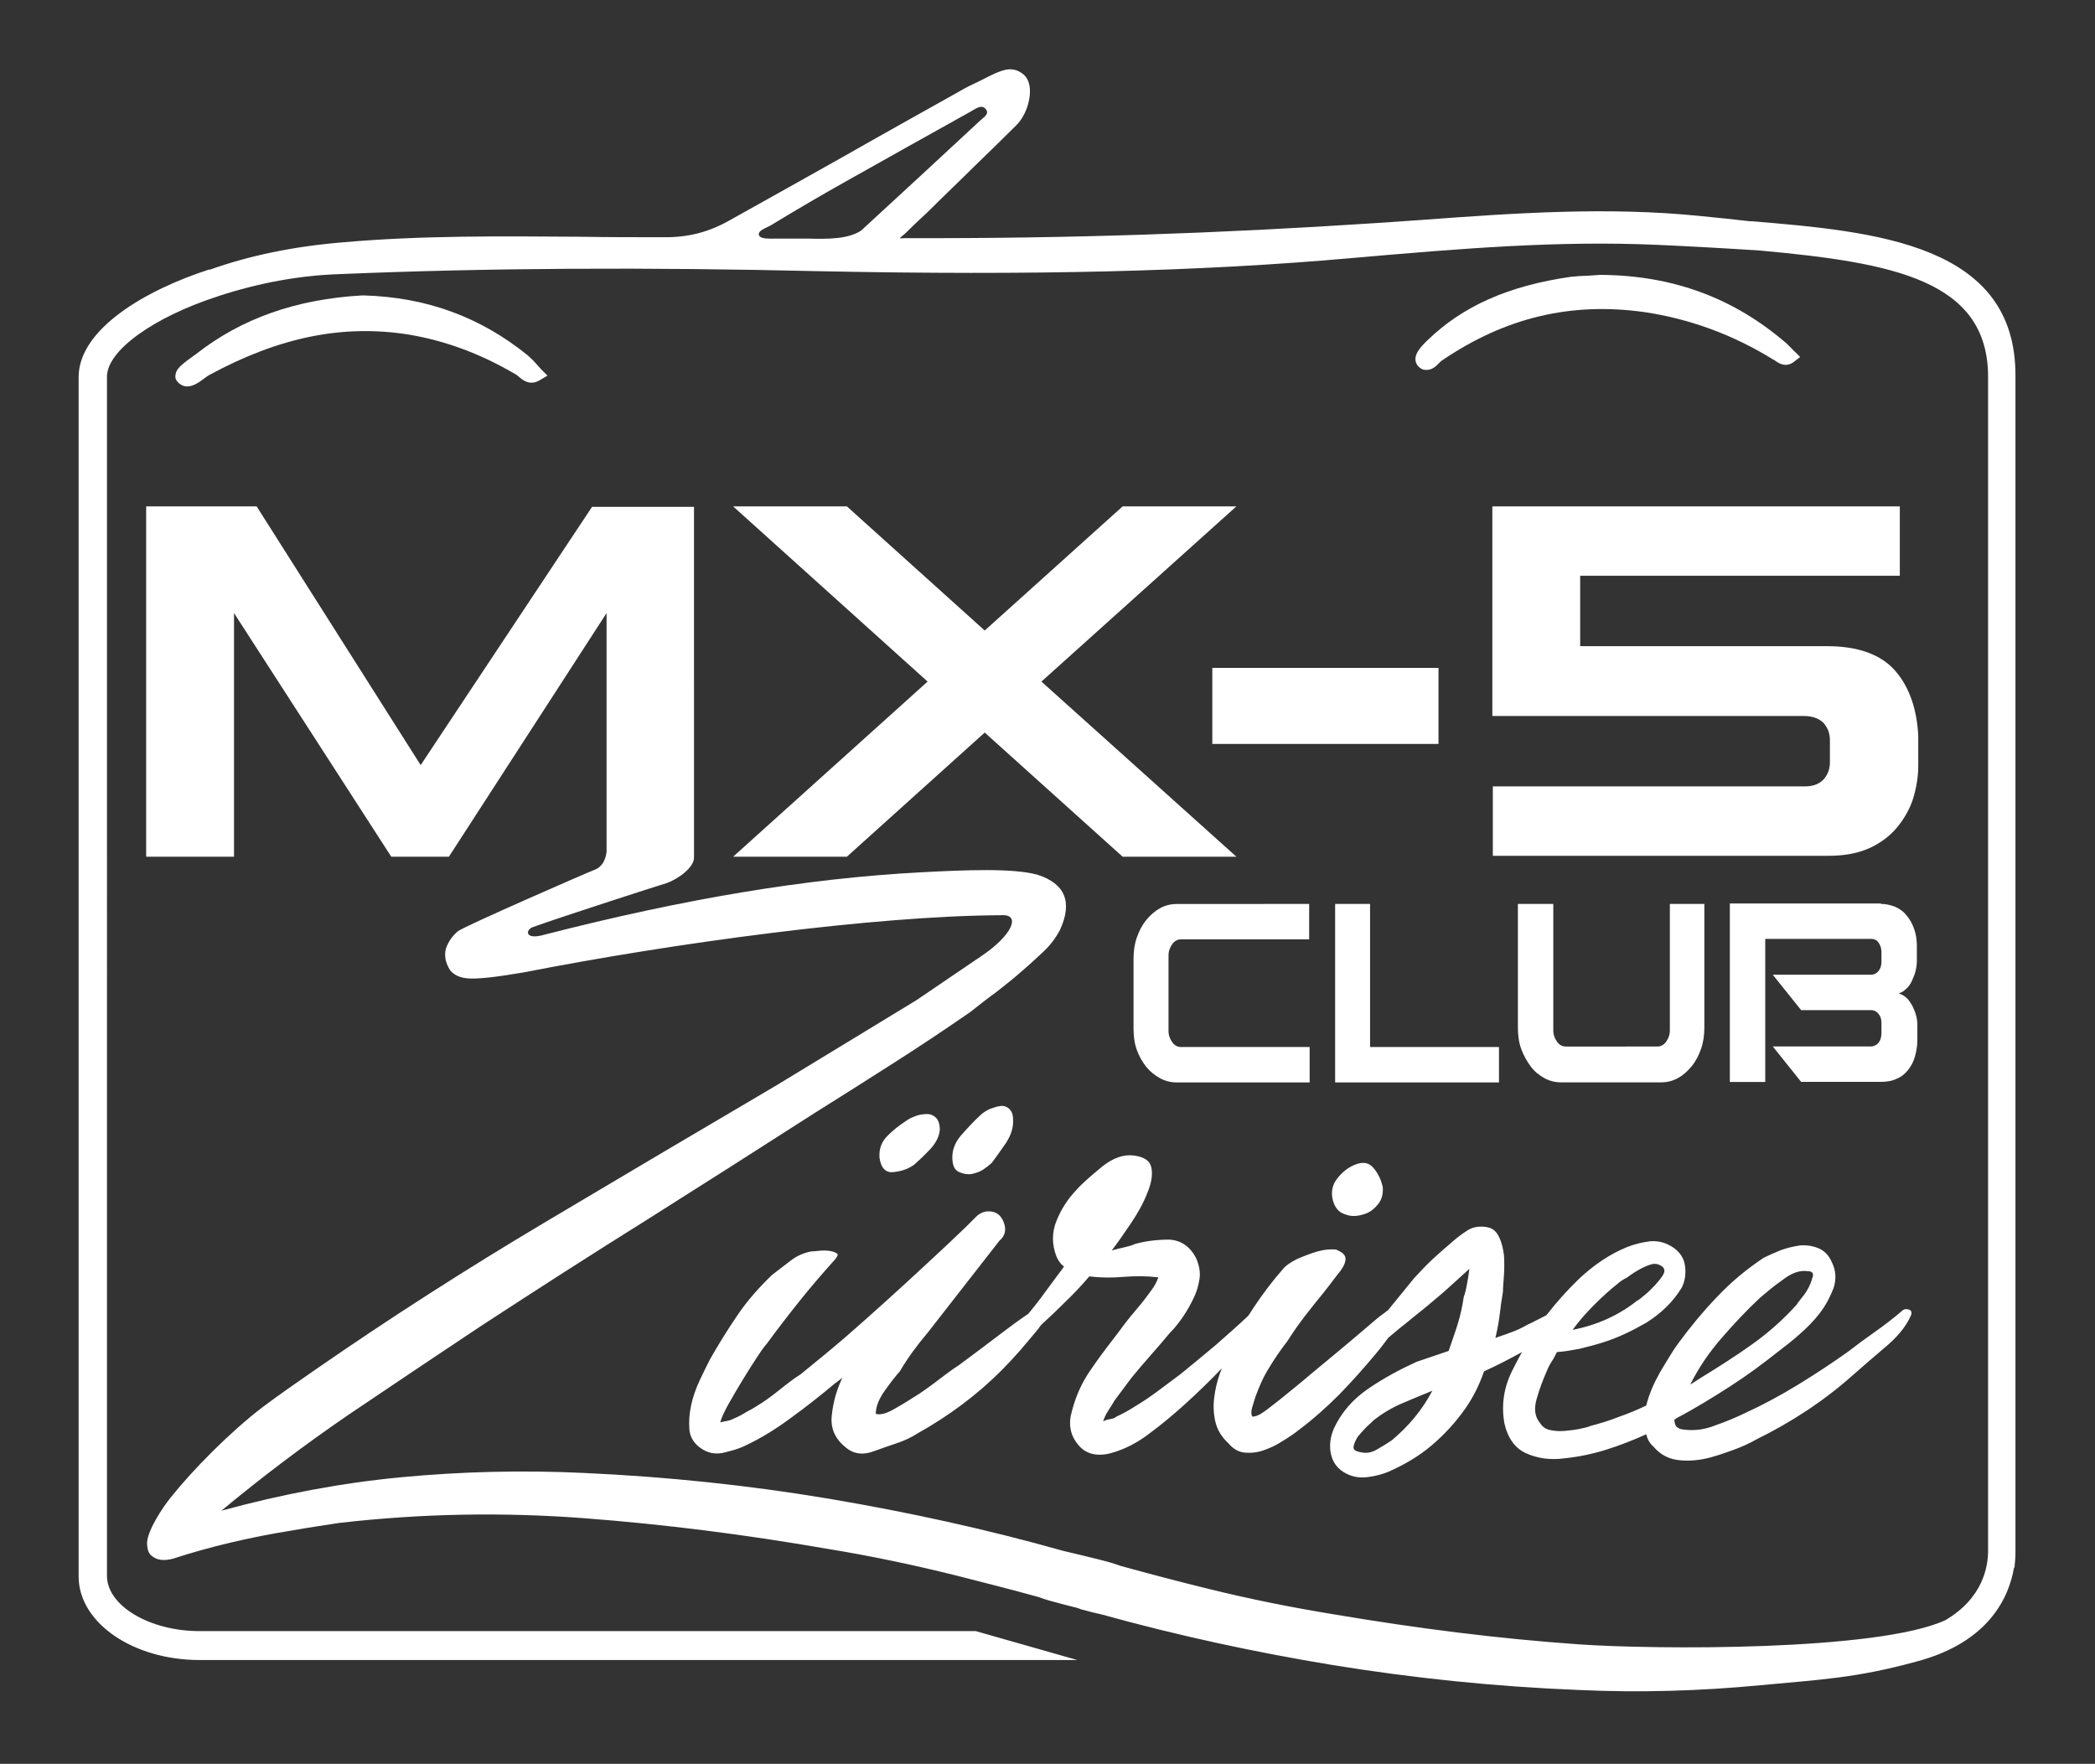
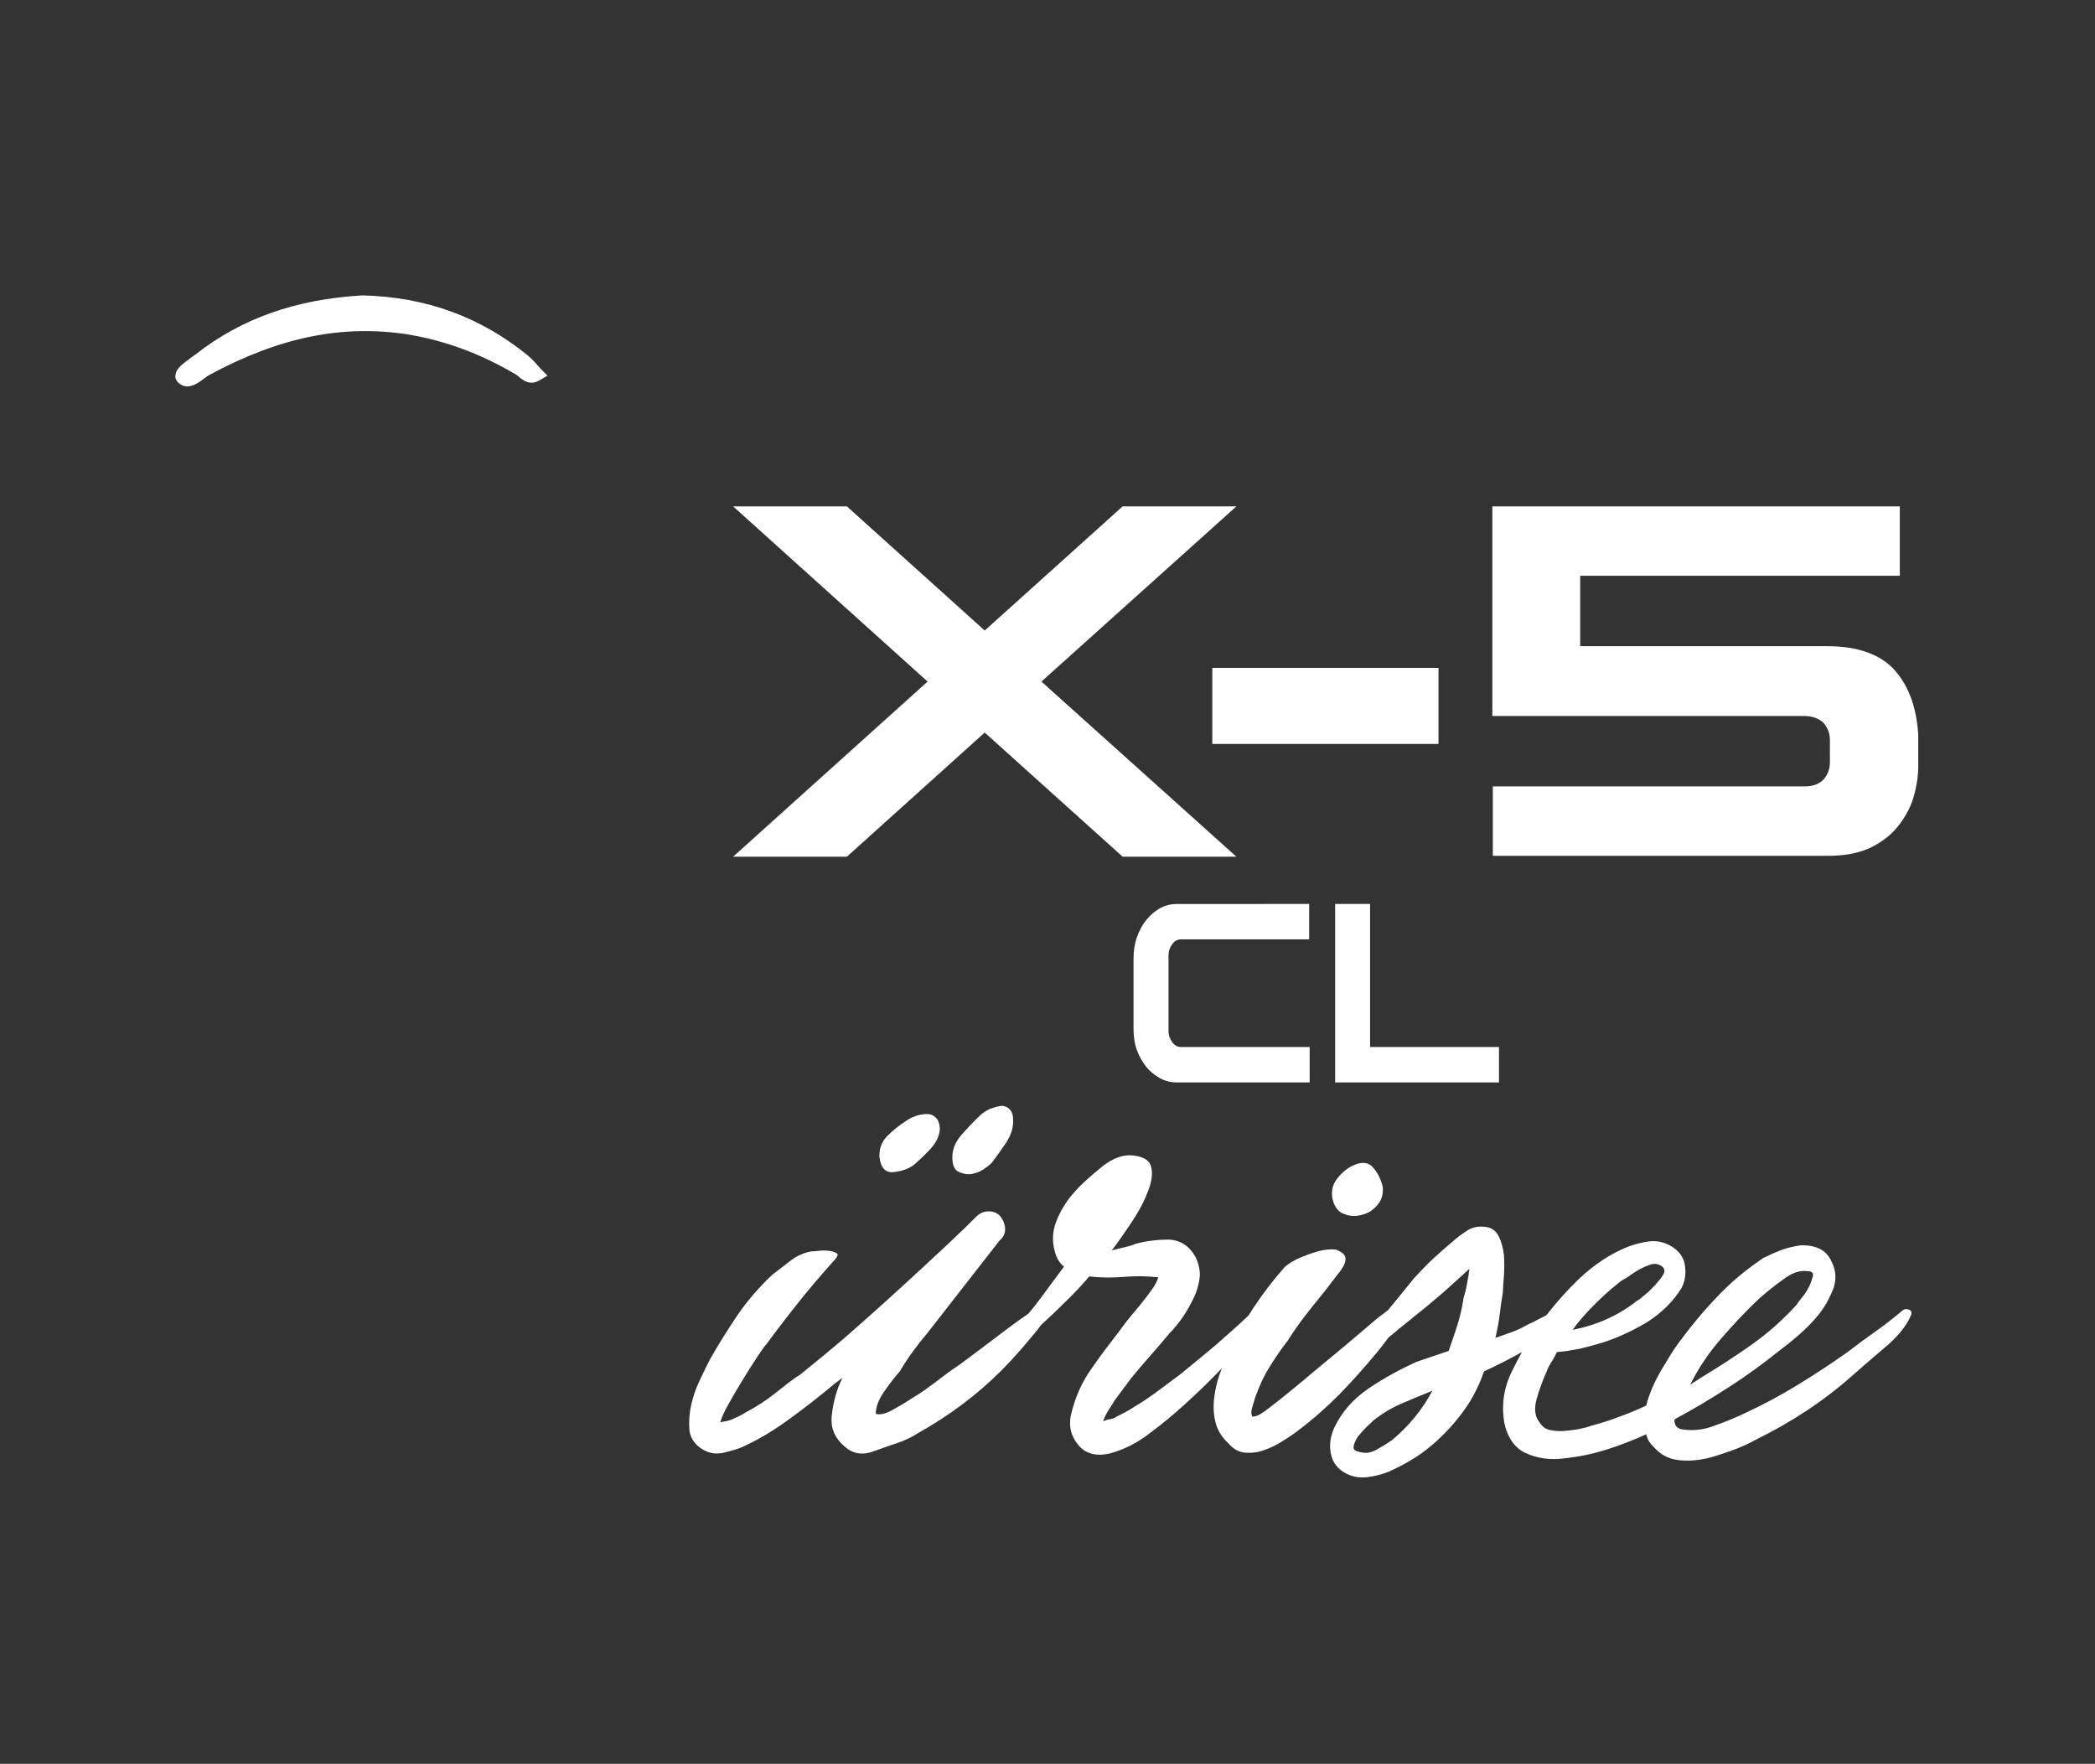
<svg xmlns="http://www.w3.org/2000/svg" version="1.1" id="Ebene_1" x="0px" y="0px" viewBox="0 0 3000 2525.8" style="enable-background:new 0 0 3000 2525.8;" xml:space="preserve">
  <rect x="0" y="0" width="3000" height="2525.8" fill="#333333" stroke="none" />
  <style type="text/css">
	.st0{enable-background:new    ;}
	.st1{fill:#FFFFFF;}
</style>
  <g class="st0">
    <path class="st1" d="M1874.7,1294.4v50.7h-183.2c-4.7,0-9.5,2-12.8,6.8c-3.4,4.7-5.4,10.1-5.4,16.2v108.2c0,6.1,2,11.5,5.4,16.2   s7.4,6.8,12.8,6.8h183.9v50.7h-190.7c-8.1,0-16.2-2-23.7-6.1c-7.4-4.1-14.2-9.5-19.6-16.2c-5.4-6.8-10.1-14.9-13.5-24.3   c-3.4-9.5-4.7-19.6-4.7-30.4v-100.1c0-10.8,1.4-21,4.7-30.4c3.4-9.5,7.4-17.6,13.5-25c5.4-6.8,12.2-12.8,19.6-16.9   s15.6-6.1,23.7-6.1L1874.7,1294.4L1874.7,1294.4z" />
    <path class="st1" d="M1961.9,1294.4v204.9h184.6v50.7h-234.6v-255.6H1961.9z" />
-     <path class="st1" d="M2440.6,1294.4v177.1c0,10.8-1.4,21-4.7,30.4c-3.4,9.5-7.4,17.6-13.5,25s-12.2,12.8-19.6,16.9   s-15.6,6.1-23.7,6.1h-144c-8.1,0-16.2-2-23.7-6.1c-7.4-4.1-14.2-9.5-19.6-16.9c-5.4-7.4-10.1-15.6-13.5-25   c-3.4-9.5-4.7-19.6-4.7-30.4v-177.1h50.7v181.2c0,6.1,2,11.5,5.4,16.2s7.4,6.8,12.8,6.8H2373c4.7,0,9.5-2,12.8-6.8   c3.4-4.7,5.4-10.1,5.4-16.2v-181.2H2440.6z" />
-     <path class="st1" d="M2693.5,1294.4c6.8,0,13.5,1.4,20.3,4.1c6.1,2.7,12.2,6.8,16.2,12.2c4.7,5.4,8.1,11.5,10.8,18.9   s4.1,15.6,4.1,24.3v22.3c0,4.7-0.7,9.5-2,14.9c-1.4,5.4-3.4,9.5-5.4,14.2c-2,4.1-4.7,8.1-8.1,10.8c-3.4,3.4-6.8,5.4-10.1,6.1l0,0   l0.7,0.7c4.1,1.4,7.4,3.4,10.1,6.1c3.4,2.7,5.4,6.8,8.1,10.8c2,4.1,4.1,8.8,5.4,13.5c1.4,4.7,2,10.1,2,14.2v22.3   c0,8.1-1.4,15.6-3.4,23s-5.4,13.5-9.5,18.9s-9.5,10.1-16.2,12.8c-6.8,3.4-14.2,4.7-23.7,4.7h-113.6l-40.6-50.7h140   c4.7,0,8.8-2,11.5-5.4s4.1-8.1,4.1-13.5v-14.9c0-5.4-1.4-9.5-4.1-12.8c-2.7-3.4-6.1-5.4-10.8-5.4h-100.1l-40.6-50.7h140   c4.7,0,8.8-2,11.5-5.4s4.1-8.1,4.1-12.8v-14.2c0-5.4-1.4-9.5-4.1-13.5s-6.1-5.4-10.8-5.4h-151.5v204.9h-50.7v-255.6h216.4   L2693.5,1294.4L2693.5,1294.4z" />
  </g>
  <g>
    <line class="st1" x1="1397.3" y1="2335.7" x2="1542.7" y2="2376.2" />
  </g>
  <g>
    <path class="st1" d="M1279.5,1678.4c12.2-1.3,21.7-4.7,29.8-10.8c6.8-6.1,14.9-13.5,23-22.3c8.1-8.8,12.8-18.2,13.5-27.7   c0-7.4-2-13.5-5.4-16.9c-3.3-3.4-7.4-5.4-12.8-5.4c-4.7,0-10.8,0.7-16.2,2.7c-5.4,2.1-10.1,4.1-13.5,6.8c-9.4,6-18.9,13.5-27,21.6   c-8.8,8.8-12.2,18.9-11.5,31.1C1261.4,1672.4,1268.2,1679.8,1279.5,1678.4z" />
    <path class="st1" d="M1375.7,1679.2c4.8,2,10.2,2.7,15.6,2c5.4-1.4,10.8-2.7,16.2-6.1c4.7-3.3,9.4-6.7,12.8-10.1   c6.1-8.1,12.9-17.6,20.3-28.4c7.4-11.5,10.8-22.3,10.1-33.8c0-6.8-2-11.5-5.4-14.9c-4-3.4-8-4.8-12.8-4.1s-9.5,2.1-14.9,4.1   c-5.4,2.7-10.1,5.4-13.5,8.8c-9.5,8.7-18.9,18.9-28.4,29.7c-9.5,11.5-13.5,23.7-11.5,37.9   C1365.5,1672.4,1368.9,1677.1,1375.7,1679.2z" />
    <path class="st1" d="M1925.4,1738.6c8.1,3.4,16.9,3.4,25.7,0.7c8.8-2,16.2-7.4,21.6-14.2c6-6.7,8.1-15.5,7.4-25   c-2-9.4-6-18.9-12.8-27c-6.8-8.8-16.2-10.1-28.4-4.7c-9.4,4-17.5,10.8-24.3,19.6c-6.8,8.8-8.8,18.9-6.1,30.4   C1911.2,1728.5,1916.6,1735.9,1925.4,1738.6z" />
    <path class="st1" d="M2733.6,1875.3c-4-1.4-7.4-0.7-10.1,2c-12.8,10.9-25,20.3-38.5,29.8s-26.3,18.9-38.5,28.4   c-23.7,16.9-47.4,32.4-71.7,47.3s-49.3,28.4-75.7,40.6c-12.8,6.1-27,12.2-42.6,17.6c-14.9,6.1-30.4,8.1-45.3,6.1   c-9.4-0.7-13.5-5.4-13.5-14.2l4.1-2.7c25.7-13.5,50.8-29,75.1-44.6s48-33.1,71-51.4c8.1-6.1,17.6-13.5,28.4-23   c10.9-9.5,21-19.6,29.8-31.1s14.9-23.6,19.6-35.8c4.1-12.9,3.4-25-2.7-37.2c-4-9.5-10.8-16.2-18.9-19.6c-8.1-3.4-16.9-4.8-26.4-4.1   c-9.4,1.4-18.2,3.4-27.7,6.8c-9.4,4-17.5,7.4-24.3,10.8c-24.3,16.2-46.6,34.5-66.9,56.1c-20.2,21-38.5,43.3-55.4,66.3   c-8.1,10.8-16.2,25-25.7,40.6c-8.8,15.6-16.2,31.8-20.3,48.7c-12.8,6.1-25.7,11.5-39.2,16.2c-13.5,5.4-27.1,9.4-39.9,12.8   c-4.8,2-10.8,3.3-17.6,4.7c-6.8,1.3-13.6,2-21,2.7c-7.5,0.6-14.2-0.1-20.3-1.4c-6.1-1.3-10.8-4.7-14.2-10.1   c-7.4-8.8-8.8-20.3-4.7-34.5c4-14.2,8.7-26.3,12.8-35.8c2-4.8,4-10.2,7.4-15.6c3.4-4.8,6.1-10.2,8.8-15.6   c10.9-0.6,21.7-2.7,32.5-4.7c10.9-2.7,21.7-5.4,32.5-8.8c22.3-6.8,44-17.6,62.4-28.2c21.7-13.5,39.2-30.4,51.4-50.7   c4.7-9.4,6-19.6,4.7-30.4s-6.7-19.6-16.2-26.4c-10.8-7.5-21.6-10.2-33.1-9.5c-11.5,1.3-22.3,4-33.1,8.1c-25.1,10.1-48,25.7-69,45.3   c-17.6,17-33.3,34.6-47.1,52.5c-9.1,4.5-18.1,9.6-27.1,13.6c-8.1,4.7-15.6,8.1-23,10.8s-14.9,5.4-23,8.1   c2.7-11.5,4.8-22.3,6.1-33.1s2.7-21.6,4.7-33.1c0-5.4,0.7-12.9,1.4-23s0.7-20.2,0-29.7c-1.3-9.5-3.3-18.3-7.4-26.4   c-4-8.1-10.1-12.8-18.9-13.5h1.4c-10.8-1.4-19.6,0-27,4.7c-7.4,4.7-14.8,10.1-21.6,16.2c-9.5,8.1-18.9,16.2-28.4,25   c-9.4,8.8-18.2,18.2-27,27.7c-12.2,15.3-25,30.6-37.3,45.8c-0.4,0.3-0.9,0.5-1.3,0.8c-4.8,4.1-10.2,7.4-14.9,11.5   s-9.4,8.1-13.5,11.5c-32.4,27.7-58.8,49.4-78.4,65.6c-19.7,16.9-35.2,29-46.7,38.5c-11.5,8.8-19.6,15.5-25,18.9   c-4.7,3.4-10.1,5.4-14.2,5.4c-2-3.4-2-8.1,0-14.2c2.1-6.7,3.4-10.8,4.1-13.5c5.4-14.9,11.5-29.1,19.6-41.9   c8.1-13.5,16.9-26.3,26.4-38.5c8.1-12.8,16.2-24.3,25-35.8s17.6-22.3,26.4-33.1c5.4-6.8,12.2-15.6,20.3-26.4   c8.8-10.2,12.2-18.3,11.5-23.7s-5.4-8.8-13.6-12.2c-8.1-0.7-16.9,0-26.4,2.7c-9.5,2.7-19.6,6.7-29.1,10.8   c-9.5,4.7-16.2,9.4-19.6,13.5c-15.6,17.6-29.8,36.5-43.3,56.8c-2.4,3.5-4.6,7.1-6.9,10.7c-15.1,14.4-30.9,28.2-46.6,42   c-16.2,13.5-33.1,27.7-50.7,41.9c-10.8,8.1-21,15.6-31.8,23.7c-10.8,8.1-21.6,15.5-33.1,22.3c-4,2.7-8.8,5.4-13.5,8.1   c-4.7,2.7-9.4,4.8-13.5,6.8c-2,2-4.7,2.7-8.1,3.4c-4,0.7-7.4,1.4-10.8,3.4c1.3-4.1,3.3-9.5,7.4-15.6c4.1-6.1,6.8-10.8,8.8-14.2   l23.7-31.8c8.7-10.8,17.5-21,27-31.8c9.5-10.8,18.9-21.6,28.4-33.1c6.1-6.1,12.2-13.5,18.3-22.3c6.1-8.7,10.9-17.5,15.6-27   c4.7-9.5,7.4-18.9,8.8-28.4s-0.6-19.6-4.7-29.1c-8.8-17.5-22.3-26.3-39.2-27c-16.9,0-33.1,2-48,6.1c-4.1,2-9.5,3.3-14.9,4.7   c-5.4,1.3-12.1,2.7-18.9,4.7c8.8-11.5,18.2-25,27.7-39.2s17.6-28.4,23-42.6c6.1-14.2,8.1-26.4,6.1-36.5c-2-10.2-10.1-15.6-25-17.6   s-29.7,3.4-45.3,15.6c-15.6,12.9-28.4,23.7-37.9,34.5c-11.5,12.2-20.9,26.4-27.7,43.3s-6.8,33.8,0,51.4c2.7,6.1,6.1,10.8,10.8,14.2   l-15.6,21c-11.8,16.2-23.2,31.9-35.5,46.5c-12.8,8.7-25.1,17.7-37.3,27c-20.3,15.6-41.2,31.1-62.2,46.7c-10.8,6.8-21,14.9-31.8,23   c-10.8,8.1-21.6,16.2-33.1,23c-5.4,3.4-13.5,8.8-25.7,15.6c-12.2,7.4-21.6,10.1-28.4,8.1c0-10.8,4.7-21.6,12.8-33.1   s15.5-20.9,21.6-27.7c11.5-19.6,25-37.8,39.9-55.4l102.8-131.8c8.1-6.8,10.2-15.6,6.1-26.4c-4-10.2-10.8-15.6-21.6-15.6   c-6.8,0-12.9,2.7-18.3,8.1c-4.7,4.7-10.1,10.1-14.2,14.2c-18.2,17.6-37.1,35.2-55.4,52.1s-37.2,34.5-56.8,52.1   c-20.3,18.3-40.6,36.5-60.9,54.1c-20.3,17.5-42,35.1-63.6,52.7c-10.8,6.8-21,14.9-31.1,23c-10.2,8.1-21,16.2-32.5,23   c-6.1,4-12.2,6.7-17.6,10.1s-11.5,6.1-17.6,8.8c-1.4,0.6-3.4,1.3-6.8,2c-4.1,0.6-6.8,1.3-9.5,2c1.4-5.4,4.7-13.5,11.5-25.7   c6.8-12.1,13.6-23.6,21-35.8c7.5-12.1,14.2-23,21-33.1c6.7-10.2,10.8-15.6,12.8-17.6c14.9-20.3,30.5-40.6,46.7-60.9   s33.1-39.9,50.7-59.5c4.1-4.7,5.4-8.1,3.8-8.9c-2.7-2.1-6.1-3.4-11.5-4.1c-4.8-0.7-10.2-0.7-15.6,0s-8.8,0.7-9.5,0.7   c-11.5,2-21.6,6.7-30.4,13.5s-17.6,13.5-26.4,20.3c-18.3,17.6-35.2,36.5-49.4,57.5c-14.2,20.9-27.7,42.6-39.9,64.2   c-4.1,8.1-8.8,17.6-14.2,29.1s-9.5,23-12.2,35.2s-3.4,23.7-2.7,34.5c0.7,10.8,6.1,20.2,15.6,27c10.2,7.4,20.3,9.4,31.8,7.4   c11.5-2.7,22.3-5.4,31.8-10.1c23.6-10.9,45.9-25,66.9-40.6c21.6-15.6,41.9-31.8,62.2-48.7l10.8-8.1c-7.5,15.6-12.9,33.2-14.9,52.1   c-2.7,19,4,34.5,18.9,46.7c12.2,10.8,26.4,12.2,43.3,5.4c10.8-4,21-7.4,31.1-10.8c10.2-3.4,20.3-8.1,29.8-14.2   c44.6-25,84.5-54.7,119.7-89.9c9.4-9.5,18.9-19.7,27.7-29.8s16.9-20.2,25-29.7c0.9-1.5,2.2-3.3,4.4-6   c11.3-10.2,22.1-20.5,32.9-31.3c12.8-12.2,24.3-24.4,35.8-37.9c16.9,2.1,33.2,2.1,49.4,0.7c16.3-1.3,32.5-1.3,49.4,0.7   c-2,6.1-5.4,12.8-10.8,19.6c-6.7,9.5-14.2,18.9-22.3,28.4c-8.1,9.5-15.5,18.9-22.3,28.4c-13.6,17.6-27.8,35.9-40.6,54.8   c-13.5,19-22.3,39.2-27.7,60.2c-5.4,18.2-2.7,33.8,8.1,47.3c10.2,13.5,25.7,18.2,46,13.5c20.3-5.4,39.2-14.9,57.5-29.1   c18.2-13.5,35.1-27.7,50.7-41.9c18.1-16.4,35.5-33.3,52.3-50.9c-1,2.5-2,5.1-2.9,7.7c-4,11.5-6.7,23-8.1,35.2s-0.7,23.7,2,34.5   c2.7,10.9,8.8,21,18.3,29.8c6.8,8.1,14.9,12.8,23.7,13.5c8.7,0.7,17.5,0,27-3.4c9.5-3.3,18.3-7.4,26.4-12.8   c8.1-4.8,16.2-10.2,23-15.6c20.9-15.6,40.5-33.1,58.8-51.4c18.3-18.9,35.2-37.8,52.1-58.1c6.8-7.9,12.6-15.9,18.3-23.4   c1-0.8,1.9-1.6,2.9-2.4c8.1-6.8,16.9-14.2,25.7-21c9.5-8.1,19.6-15.6,29.1-23.7c9.5-8.1,19.6-16.2,29.1-25l29.1-26.4   c-0.7,6.7-2,14.2-3.4,21.6c-1.3,7.4-2.7,13.5-4.7,18.9c-2,13.5-4.8,26.3-8.8,39.2s-8.7,25.7-12.8,37.9l-46,15.6   c-22.3,10.2-45.3,22.3-68.3,37.9s-39.2,34.5-50,57.5c-5.5,12.9-6.8,25.1-4.1,37.2s10.1,21.6,22.3,27.7c9.4,4.7,19.6,6.1,30.4,4.7   c10.8-1.3,20.3-4,29.1-7.4c23-10.2,43.9-22.3,62.2-37.9c18.3-15.5,34.5-33.1,48.7-53.4c10.8-15.5,19.6-33.1,26.4-52.7   c18.6-8.4,36.7-17.9,54.3-27.5c-4.5,8.1-8.9,16.4-13.2,25.1c-12.9,25-16.3,50-12.2,75.7c4.7,21.6,14.9,36.5,31.1,43.9   c16.3,7.4,34.5,10.1,54.8,7.4c20.3-2.1,39.9-6.1,59.5-12.2s38.5-13.5,58.1-22.3c1.3,6.8,4.7,12.9,10.8,18.3   c8.8,10.2,19.6,16.3,32.5,18.3s26.4,1.3,39.9-1.4s26.4-7.5,39.9-12.2c13.5-4.8,25-10.2,34.5-15.6c49.4-24.4,95.4-54.1,137.3-91.3   c12.2-10.8,27-23.6,45.3-39.2c18.3-14.9,31.1-30.4,37.9-45.3C2738.3,1880,2737.7,1876.7,2733.6,1875.3z M2465,1916.4   c17.5-20.2,35.8-39.8,55.4-58.1c8.8-7.4,18.9-16.2,31.7-25.1c12.9-10.1,25-14.8,37.2-12.8c5.4,0,7.5,2.7,6.8,6.8   c-1.3,4.1-2.7,9.5-5.4,14.9c-2.7,5.5-6,10.9-10.1,15.6c-4,5.4-6.7,8.1-7.4,10.1c-19,21-39.9,39.9-63.6,56.8   c-23.6,16.9-48,32.4-72.3,47.3l-16.9,10.8C2432.5,1958.3,2447.4,1936.7,2465,1916.4z M1993,2062.5c-6.1,4.1-13.5,8.8-20.9,12.9   c-8.1,4.8-15.6,6.1-23.7,4.1c-7.4-1.3-10.8-3.4-10.1-8.1c0.7-4.1,2.7-8.8,6.1-14.2c4-4.7,8.1-9.5,12.8-14.2   c5.4-4.8,8.1-7.5,10.1-9.5c12.2-9.5,25.7-17.6,39.9-23.7c14.2-6.1,29-12.2,43.9-18.3C2036.9,2018.6,2017.3,2042.2,1993,2062.5z    M2282.3,1869.1c10.8-10.8,22.3-21.6,34.5-31.1c2.8-2.7,6.8-5.4,13.4-8.8c5.4-4.1,11.5-8.1,17.6-11.5c6.1-3.3,12.2-6,17.6-7.4   c5.4-1.3,10.2,0,14.9,3.4c3.4,2.7,4.1,6.7,1.4,11.5s-6.8,9.5-11.5,14.9c-4.8,4.7-9.5,10.1-14.9,14.2c-5.4,4.7-8.8,7.4-10.8,8.1   c-26.3,20.9-57.4,35.1-92.6,41.9C2261.3,1891.4,2271.5,1879.9,2282.3,1869.1z" />
  </g>
  <g>
    <polygon class="st1" points="1770.5,725.1 1607.6,725.1 1410.1,902.9 1212.7,725.1 1049.8,725.1 1328.3,976 1049.8,1226.8    1212.7,1226.8 1410.1,1049 1607.6,1226.8 1770.5,1226.8 1491.3,976  " />
    <rect x="1736" y="956.4" class="st1" width="323.9" height="108.9" />
    <path class="st1" d="M2714.4,961.1c-20.3-23.7-53.4-35.8-98-35.8h-353.6V824.5h457.7v-99.4H2137v300.2h446.2   c12.2,0,21,3.4,27.7,9.5c6.1,6.8,9.5,14.9,9.5,25v31.8c0,10.1-3.4,18.3-9.5,25c-6.8,6.8-15.6,9.5-27,9.5h-446.2v99.4h480.1   c23,0,41.9-3.4,58.8-10.8c16.2-7.4,29.8-17.6,39.9-29.8s18.3-26.4,23-41.2c4.7-15.6,7.4-31.1,7.4-46.7v-44   C2744.8,1015.9,2734.7,984.8,2714.4,961.1z" />
  </g>
  <g>
    <path class="st1" d="M292.5,541.9c2.7-2,5.4-4,6.8-4.7c100.7-54.7,192-73,286-58.1c52.1,8.8,102.1,27,152.8,56.8   c1.3,0.7,3.3,2,4.7,3.4c5.4,4.7,15.5,13.5,29.7,5.4l11.5-6.8l-9.5-9.5c-2-2.1-4.1-4.8-6.1-6.8c-4-4.7-8.1-8.7-12.8-12.8   C688,454,611,425.6,520.4,423h-0.7H519c-95.3,5.4-173.1,33.1-238,83.8c-1.3,1.4-3.3,2-4.7,3.4c-14.9,10.8-24.3,17.5-25,27   c-0.7,4,0.7,7.4,3.4,10.1c4,4.1,8.8,6.1,13.5,6.1C276.9,553.4,286.4,546.6,292.5,541.9z" />
-     <path class="st1" d="M2041.6,529.7c0.7,0,0.7,0,1.4,0c7.4,0,12.9-4.7,17.5-9.6c1.3-1.4,3.3-3.4,4.7-4.1   c90.6-61.6,185.3-83.9,290.1-69c63.6,9.5,125.8,31.8,184.6,68.3c0.7,0,0.7,0,1.4,0.7c4.7,3.4,15.5,11.5,27.7,2l8.8-6.8l-8.1-8.1   c-1.4-0.7-2-2-3.4-3.4c-2-2-4.7-4.7-7.4-7.4c-75.8-65.6-163-98-267.1-98.7h-0.7h-0.7c-5.4,0.7-12.2,0.7-19.6,1.4   c-6.7,0-14.2,0.7-21.6,1.4c-89.2,12.9-154.8,41.9-205.5,91.3l-1.4,1.4c-8.1,8.1-21.7,21.7-12.2,34.5   C2034.2,528.3,2038.2,529.7,2041.6,529.7z" />
-     <path class="st1" d="M2507.5,316.7l0,0.3c-23.8-2.7-48.1-5.3-73-7.7c-132.5-13.5-266.4-4.1-395.5,5.4c-23,1.4-45.3,3.4-68.3,4.7   c-225.2,14.9-443.5,22.3-668.7,21.6c-2,0-4.1,0-6.8,0c-2,0-4.7,0.7-6.8,0c1.4-1.4,3.4-2.7,4.7-4.1c2-1.4,4.1-3.4,6.1-5.4   c6.1-6.1,12.8-12.8,19.6-18.9c4.7-4.1,9.5-8.8,13.5-12.8c20.3-20.3,41.2-39.9,61.5-60.2c21-20.3,41.2-39.9,61.5-60.2   c13.5-13.5,19.6-33.8,19.6-48.7c0-10.8-3.4-18.9-8.8-23.7c-14.9-12.8-29.1-6.8-39.2-2.7l-2,0.7c-6.8,3.4-14.2,6.8-21.6,10.8   c-10.1,4.7-20.3,9.5-30.4,15.6c-54.1,30.4-110.2,61.5-163.6,92c-54.1,30.4-109.5,61.5-164.3,92c-29.7,16.9-58.8,24.3-92,24.3   c-41.2,0-83.2,0-123.7-0.7c-111.6-0.7-226.5-2-339.4,8.1c-69.6,5.8-132.6,18.8-189.8,39.2l-0.2-0.5   C209.3,414.9,112.6,471,112.6,540v1717.4c0,66.3,77.8,119.7,173.1,119.7h1256.9l-145.3-41.4H285.7c-71.7,0-132.5-36.5-132.5-79.1   V539.2c0-37.2,66.9-85.2,158.9-114.9l0-0.1c58.9-19.2,116.7-29.8,174.5-31.7c211-8.8,436.1-10.1,689-4.1   c299.5,6.1,540.9,0.7,760.7-18.9c161.6-14.2,296.1-25,436.8-18.9c48.1,2.2,97.4,4.9,147.4,8.2c192.1,17.5,326.4,43,326.4,181.1   v1680.9c0,21.6-6.8,67.6-61.5,99.4c-97.4,44.6-418.5,41.9-524,34.5c-116.3-8.1-232.6-23-348.9-42.6   c-62.2-10.1-123.1-22.3-183.2-37.2c-41.2-10.1-82.5-21-124.4-32.5c-9.5-3.4-18.3-6.1-27-8.1c-6.8-2-14.2-3.4-21.6-5.4   c-2.7-0.7-5.4-1.4-8.1-2c-8.8-2-16.9-4.1-25.7-6.1c-110.2-31.1-221.8-55.4-334-74.4c-116.3-19.6-233.9-31.8-352.9-37.2   c-87.9-4.1-174.4-2-260.3,6.1s-171.7,24.3-258.3,48c59.5-49.4,119.7-94.7,181.9-137.3c62.2-41.9,124.4-83.8,188.6-126.4   c79.8-52.1,159.6-103.4,238.7-152.8c79.1-50,158.9-100.7,240-152.8c37.9-23.7,75.1-47.3,112.2-71c37.2-23.7,73.7-48,110.9-73.7   c12.8-10.1,25.7-20.3,37.9-29.1c12.2-9.5,25-19.6,37.9-31.1c9.5-8.1,18.9-16.9,29.1-26.4c10.1-9.5,17.6-19.6,23.7-31.1   c18.3-39.9,7.4-66.3-32.5-79.1c-35.8-9.5-101.4-6.8-166.3-3.4c-165,8.8-338.7,37.9-538.9,89.2c-29.7,8.8-27.7-7.4-16.9-10.8   c47.3-16.9,177.8-58.8,191.3-62.9c15.6-5.4,39.9-22.3,39.2-37.2V725.8h-146l-245.4,369.8L367.5,725.1H209.3v501.7h125.8V877.9   l225.2,348.9h82.5l225.8-348.9V1220c-1.4,10.8-6.1,21.6-17.6,25.7c-10.8,4.1-187.3,81.1-195.4,87.9c-8.1,6.8-13.5,14.9-16.9,24.3   c-2.7,9.5-1.4,20.3,6.1,31.8c5.4,6.1,12.2,9.5,21,10.8c8.8,1.4,19.6,0.7,33.8-0.7c13.5-1.4,30.4-4.1,50.7-7.4   c213-41.9,503-81.1,682.2-81.8c31.1-2.7,16.9,29.1-27.7,58.8l-92.6,62.9L1112,1554.1c-111.6,65.6-222.4,131.2-332.7,196.8   c-110.2,65.6-219.1,135.2-326.6,209.6c-26.4,18.3-52.7,36.5-77.1,54.8c-46,35.2-99.4,89.2-131.2,129.1   c-11.5,14.2-32.5,46-33.8,64.2c0,9.5,2,15.6,6.1,18.9c4.1,3.4,8.1,5.4,13.5,6.1c5.4,0.7,10.8,0,16.9-1.4   c54.1-17.6,111.6-31.1,171.1-40.6c23-4.1,45.3-7.4,67.6-10.8c117-13.5,233.9-15.6,350.2-6.8s232.6,23.7,348.9,43.9   c62.2,10.1,123.1,23,183.2,37.9c39.9,10.1,79.8,20.3,119,31.1c10.8,4.1,21.6,6.8,31.8,9.5c6.8,2,13.5,3.4,21,5.4   c2.7,0.7,5.4,1.4,8.1,2.7c10.1,2.7,20.3,5.4,29.7,7.4c109.5,30.4,219.7,54.1,330,72.3c116.3,18.9,233.9,31.1,352.9,35.8   c87.9,4.1,174.4,1.4,260.3-6.8c85.9-8.1,136.6-10.1,223.1-33.8c105.5-27.7,133.2-94,140-134.6h0.7c0.7-7.4,1.4-14.2,1.4-21V539.2   C2887.5,349.2,2686,331.6,2507.5,316.7z M1158.6,341.7c-18.3,0-32.5,0-48,0c-8.1,0-18.9,0.7-23-3.4c-5.4-8.1,11.5-12.2,18.3-16.9   c34.5-21,69-41.2,104.1-60.9c60.2-33.8,119-66.9,179.9-100.7c7.4-4.1,16.2-11.5,22.3-2.7c4.7,6.8-4.7,11.5-10.1,16.9   c-56.1,52.1-112.2,104.1-169,156.2C1214.7,342.4,1185.7,342.4,1158.6,341.7z" />
  </g>
</svg>